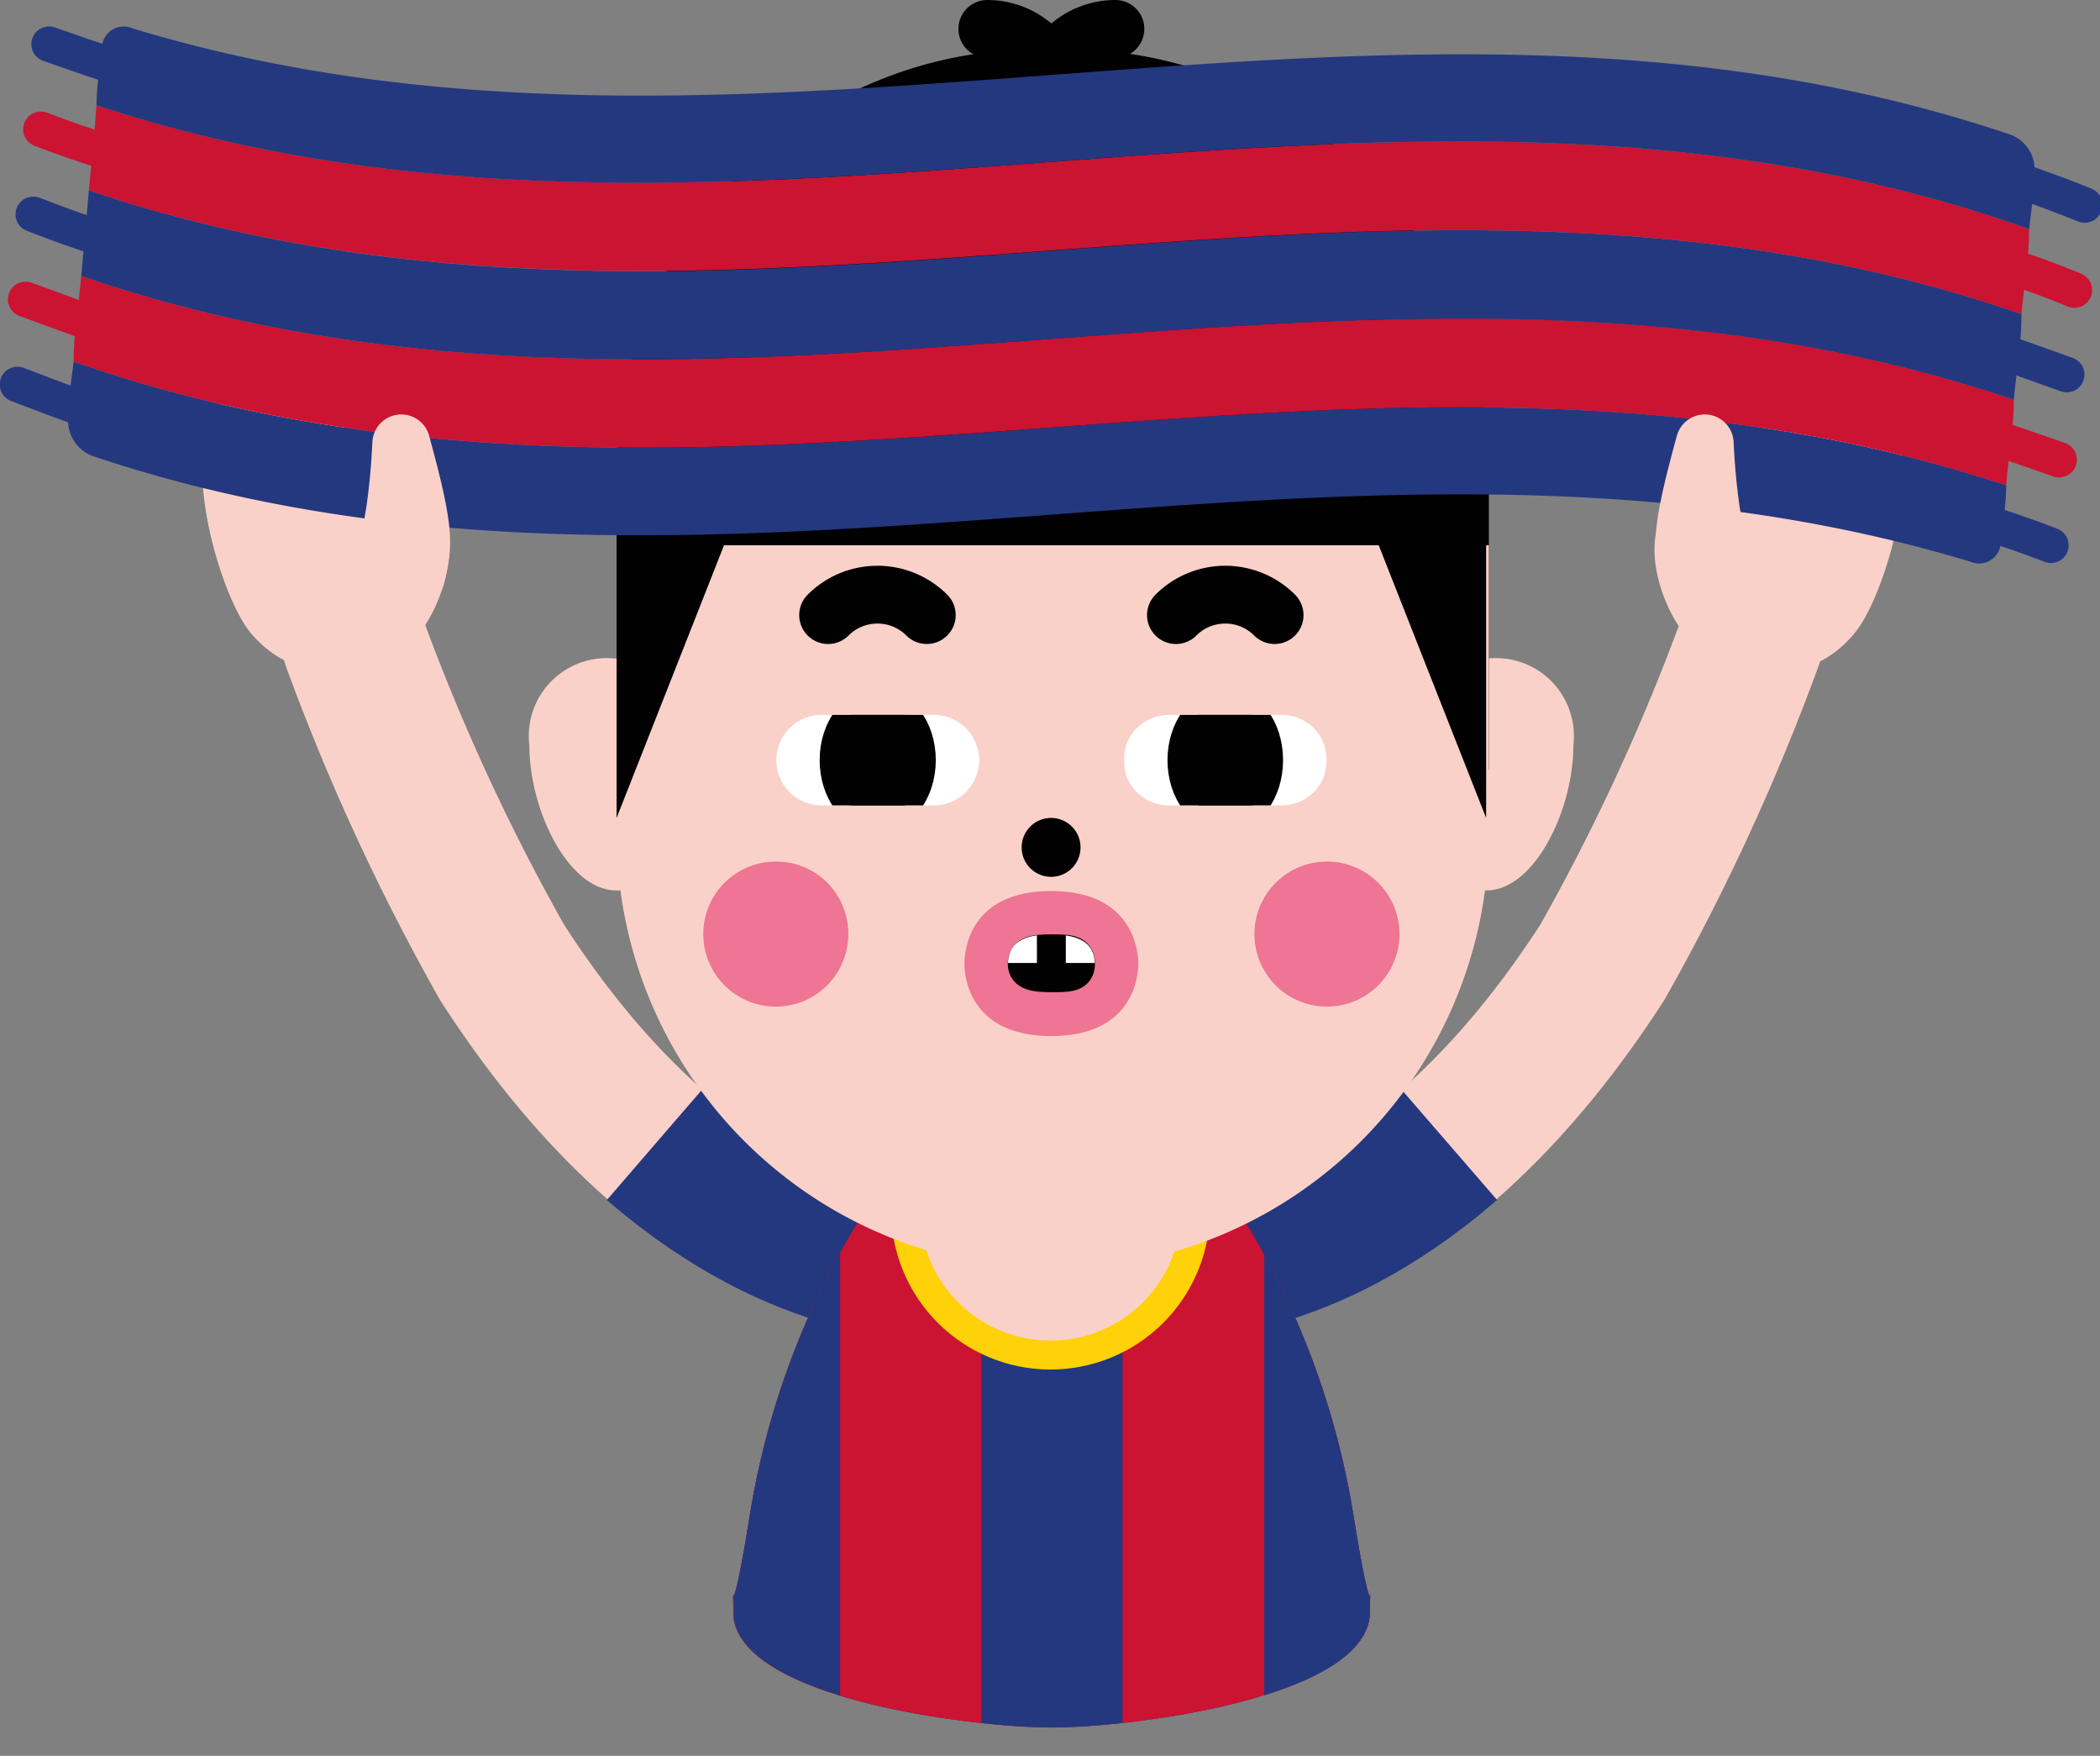
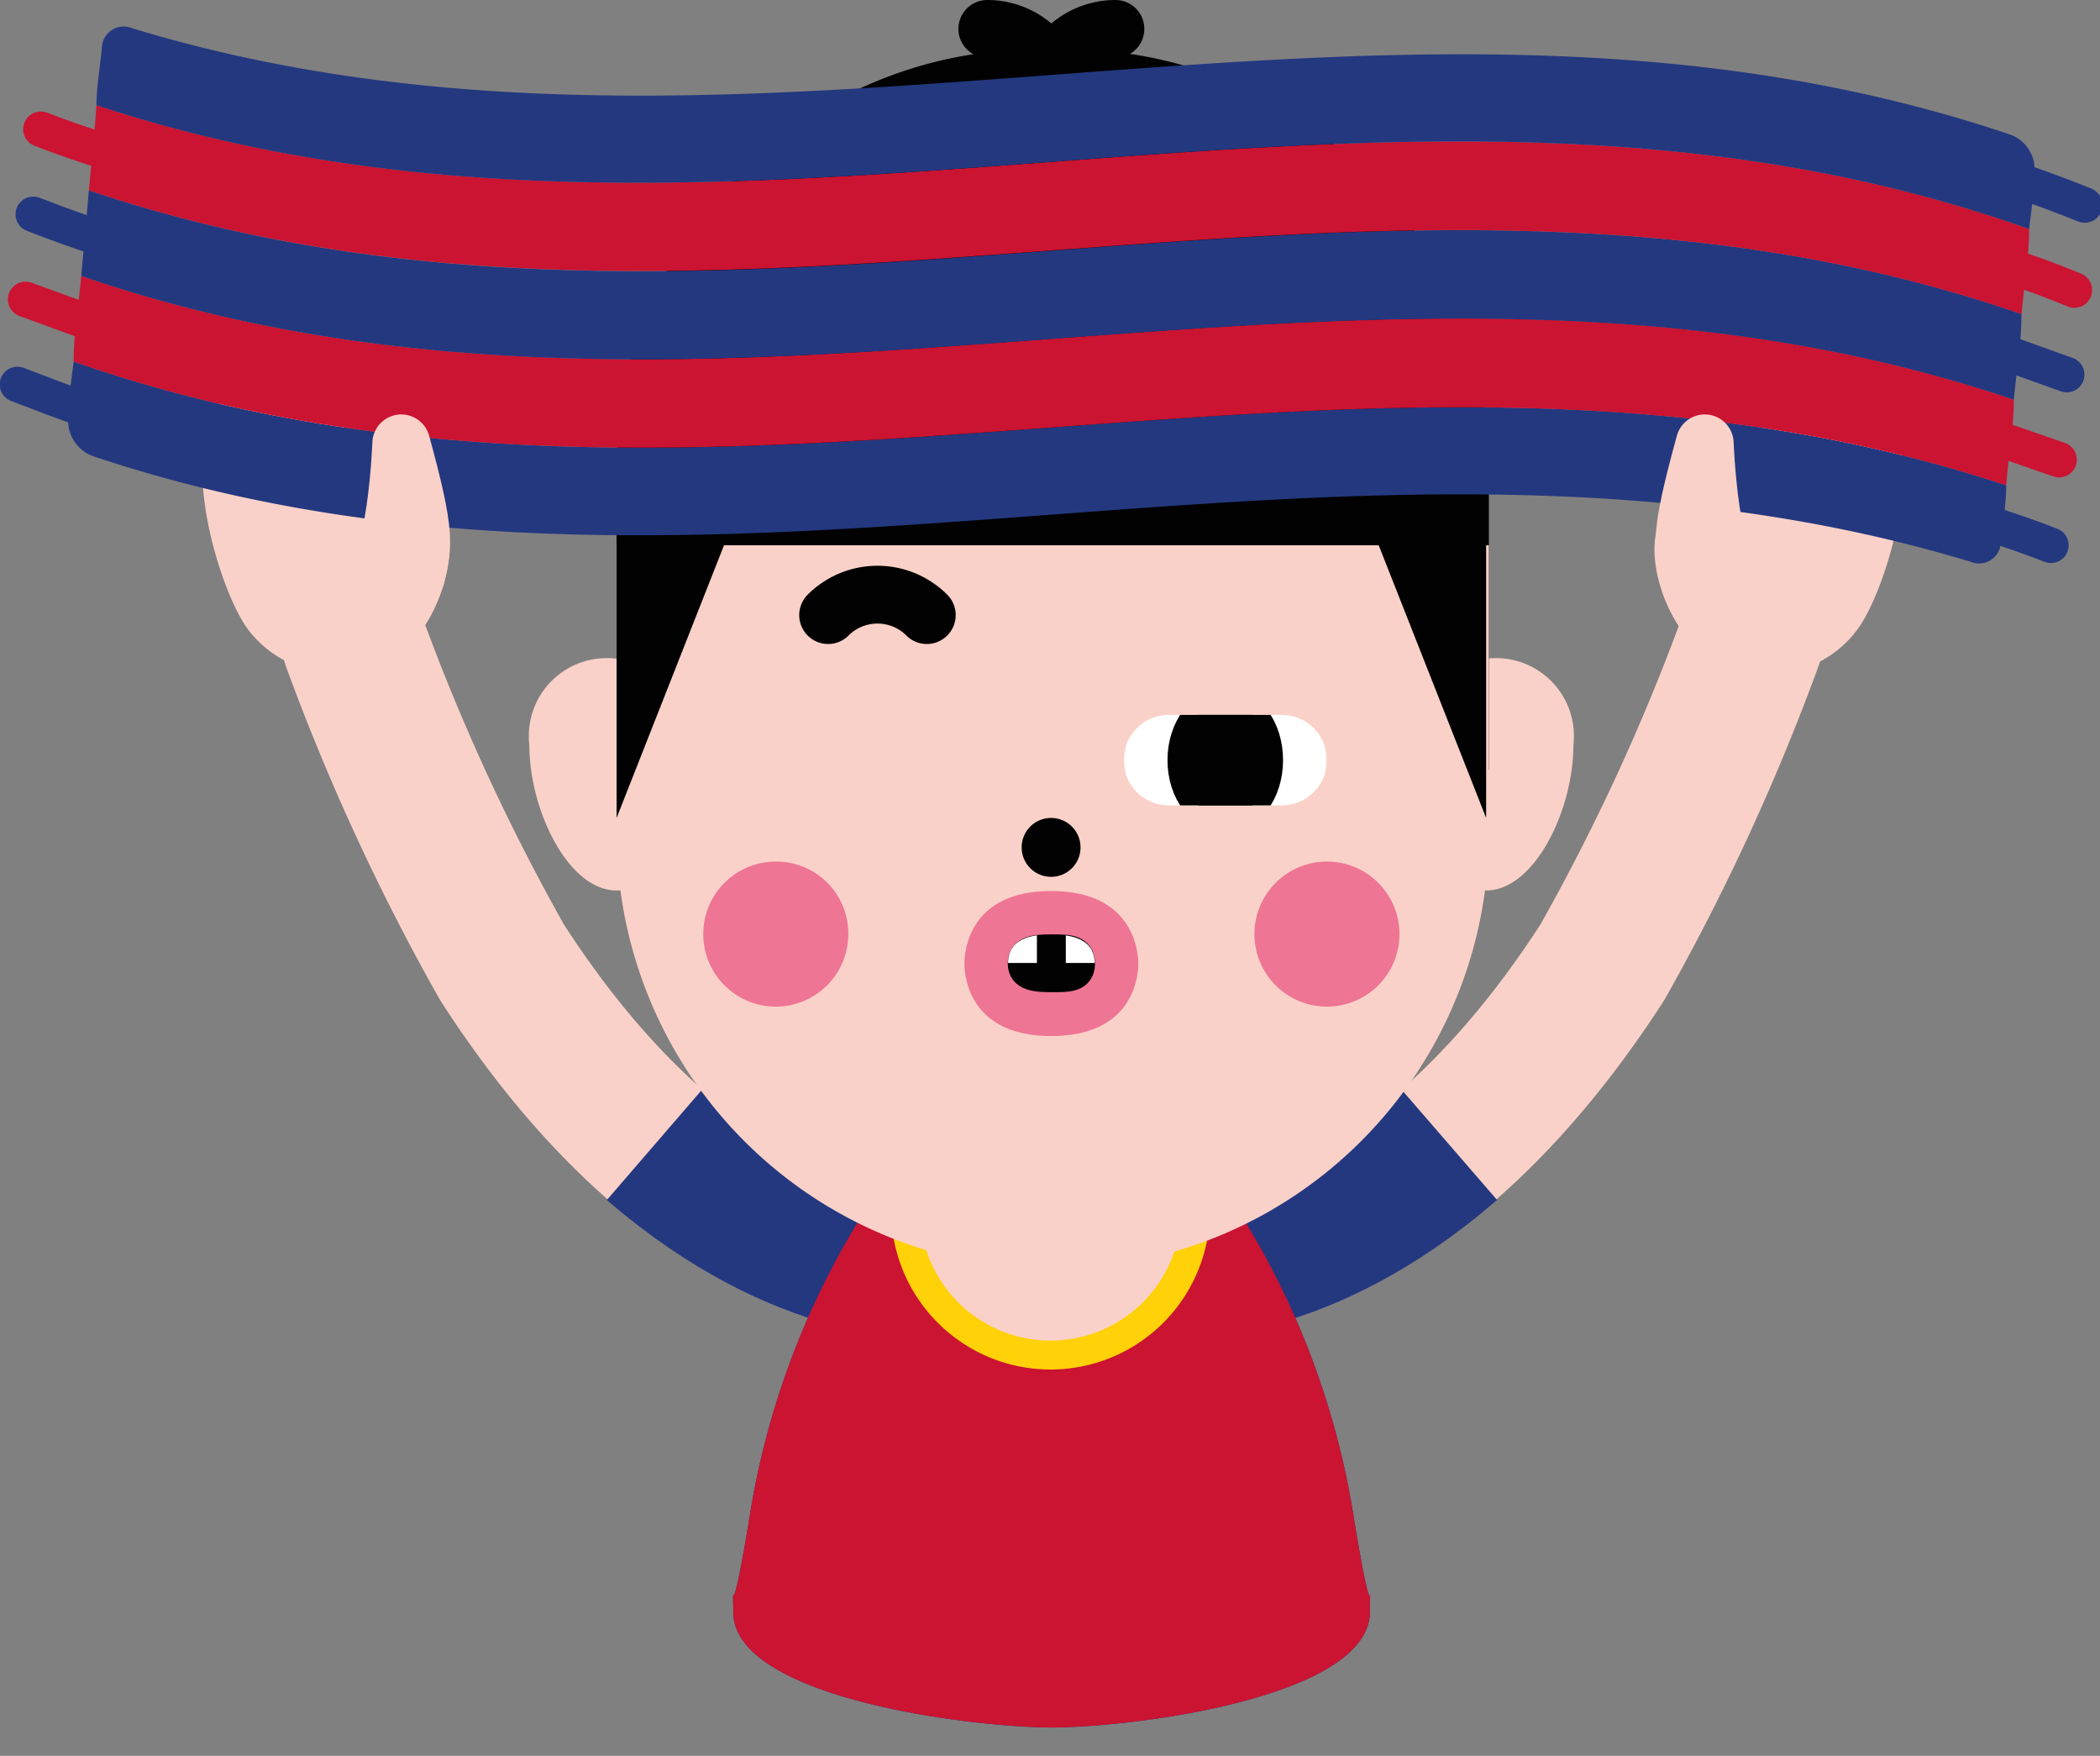
<svg xmlns="http://www.w3.org/2000/svg" viewBox="0 0 38.52 32.2">
  <rect x="0" y="0" width="38.52" height="32.2" fill="#808080" stroke="none" />
  <defs>
    <style>.cls-1,.cls-11,.cls-13,.cls-18,.cls-19,.cls-2,.cls-3,.cls-5,.cls-9{fill:none;}.cls-2,.cls-5{stroke:#fad1c8;}.cls-11,.cls-18,.cls-19,.cls-2,.cls-5{stroke-linecap:round;}.cls-11,.cls-13,.cls-18,.cls-19,.cls-2,.cls-3,.cls-9{stroke-miterlimit:10;}.cls-2,.cls-3{stroke-width:2.66px;}.cls-3{stroke:#24387f;}.cls-4{fill:#fad1c8;}.cls-5{stroke-linejoin:round;}.cls-11,.cls-5{stroke-width:1.06px;}.cls-6{fill:#24387f;}.cls-7{fill:#cb1332;}.cls-8{clip-path:url(#clip-path);}.cls-9{stroke:#ffd108;}.cls-13,.cls-9{stroke-width:0.53px;}.cls-10{fill:#010101;}.cls-11,.cls-13{stroke:#010101;}.cls-12{fill:#ee7593;}.cls-14{clip-path:url(#clip-path-2);}.cls-15{fill:#fff;}.cls-16{clip-path:url(#clip-path-3);}.cls-17{clip-path:url(#clip-path-4);}.cls-18{stroke:#243880;}.cls-18,.cls-19{stroke-width:0.65px;}.cls-19{stroke:#cc1332;}</style>
    <clipPath id="clip-path">
-       <path class="cls-1" d="M19.29,22.18H15.88a14.86,14.86,0,0,0-2.12,5.57c-.42,2.61-.3.86-.31,1.8,0,1.59,4.38,2.13,5.84,2.13s5.85-.54,5.84-2.13c0-.94.11.81-.31-1.8a14.86,14.86,0,0,0-2.12-5.57Z" />
-     </clipPath>
+       </clipPath>
    <clipPath id="clip-path-2">
      <path class="cls-1" d="M18.49,17.67c0,.53.58.53.79.53s.8,0,.8-.53-.58-.53-.8-.53-.79,0-.79.53" />
    </clipPath>
    <clipPath id="clip-path-3">
      <path class="cls-1" d="M21.44,13.11a.83.83,0,0,0,0,1.66h2.07a.83.83,0,0,0,0-1.66Z" />
    </clipPath>
    <clipPath id="clip-path-4">
-       <path class="cls-1" d="M15.07,13.11a.83.83,0,0,0,0,1.66h2.06a.83.83,0,0,0,0-1.66Z" />
-     </clipPath>
+       </clipPath>
  </defs>
  <title>Recurso 1</title>
  <g id="Capa_2" data-name="Capa 2">
    <g id="Capa_1-2" data-name="Capa 1">
      <path class="cls-2" d="M21.59,23.2s4,.33,7.8-5.55a39.67,39.67,0,0,0,2.71-5.87" />
      <path class="cls-3" d="M21.59,23.2s2.24.19,5-2.2" />
      <path class="cls-4" d="M31.52,11.52a1.5,1.5,0,0,0,2.1-.26c.52-.65,1.47-3.89-.12-3.89-.81,0-1,2.21-2.13,2.13-.84-.06-.48,1.52.15,2" />
      <path class="cls-5" d="M31.52,11.52a1.5,1.5,0,0,0,2.1-.26c.52-.65,1.47-3.89-.12-3.89-.81,0-1,2.21-2.13,2.13C30.53,9.44,30.89,11,31.52,11.52Z" />
      <path class="cls-4" d="M7.06,11.52A1.5,1.5,0,0,1,5,11.26c-.52-.65-1.47-3.89.12-3.89.81,0,1,2.21,2.13,2.13.84-.06.48,1.52-.15,2" />
      <path class="cls-5" d="M7.06,11.52A1.5,1.5,0,0,1,5,11.26c-.52-.65-1.47-3.89.12-3.89.81,0,1,2.21,2.13,2.13C8.05,9.44,7.69,11,7.06,11.52Z" />
      <path class="cls-2" d="M17,23.2s-4,.33-7.79-5.55a39.67,39.67,0,0,1-2.71-5.87" />
      <path class="cls-3" d="M17,23.2s-2.23.19-5-2.2" />
      <path class="cls-6" d="M19.29,22.18H22.7a14.86,14.86,0,0,1,2.12,5.57c.42,2.61.3.86.31,1.8,0,1.59-4.38,2.13-5.84,2.13s-5.86-.54-5.84-2.13c0-.94-.11.81.31-1.8a14.86,14.86,0,0,1,2.12-5.57Z" />
      <path class="cls-7" d="M19.29,22.18H22.7a14.86,14.86,0,0,1,2.12,5.57c.42,2.61.3.86.31,1.8,0,1.59-4.38,2.13-5.84,2.13s-5.86-.54-5.84-2.13c0-.94-.11.81.31-1.8a14.86,14.86,0,0,1,2.12-5.57Z" />
      <g class="cls-8">
        <rect class="cls-6" x="13.46" y="21.12" width="1.95" height="11.09" />
        <rect class="cls-6" x="23.19" y="21.12" width="1.95" height="11.09" />
        <rect class="cls-6" x="18" y="21.12" width="2.59" height="11.09" />
      </g>
      <path class="cls-4" d="M16.61,22.19a2.66,2.66,0,0,0,5.32,0" />
      <path class="cls-9" d="M16.61,22.19a2.66,2.66,0,0,0,5.32,0" />
      <path class="cls-4" d="M28.86,13.67c0,1.18-.71,2.66-1.6,2.66s-1.59-.95-1.59-2.12.71-2.13,1.59-2.13a1.43,1.43,0,0,1,1.6,1.59" />
      <path class="cls-4" d="M9.71,13.67c0,1.18.71,2.66,1.6,2.66s1.59-.95,1.59-2.12-.71-2.13-1.59-2.13a1.43,1.43,0,0,0-1.6,1.59" />
      <path class="cls-10" d="M11.31,8.36a7.72,7.72,0,0,1,8-7.45,7.72,7.72,0,0,1,8,7.45v5.76H11.31Z" />
      <path class="cls-4" d="M11.31,15.27a8,8,0,1,0,16,0V10H11.31Z" />
      <polygon class="cls-10" points="25.27 9.95 27.26 15 27.26 9.42 25.27 9.95" />
      <polygon class="cls-10" points="13.3 9.95 11.31 15 11.31 9.42 13.3 9.95" />
      <path class="cls-10" d="M19.82,15.54a.54.54,0,1,1-.54-.54.54.54,0,0,1,.54.54" />
-       <path class="cls-11" d="M21.57,11.28a1.28,1.28,0,0,1,1.81,0" />
      <path class="cls-11" d="M15.19,11.28a1.28,1.28,0,0,1,1.81,0" />
      <path class="cls-11" d="M18.11.53A1.29,1.29,0,0,1,19.4,1.82" />
      <path class="cls-11" d="M19.17,1.82A1.29,1.29,0,0,1,20.46.53" />
      <path class="cls-12" d="M19.28,19c-1.51,0-1.59-1.11-1.59-1.33s.08-1.33,1.59-1.33,1.6,1.11,1.6,1.33S20.8,19,19.28,19" />
      <path class="cls-10" d="M18.75,17.67c0-.25.24-.27.54-.27s.53,0,.53.27-.24.26-.53.26-.54,0-.54-.26" />
      <path class="cls-13" d="M18.75,17.67c0-.25.24-.27.54-.27s.53,0,.53.27-.24.26-.53.26S18.75,17.91,18.75,17.67Z" />
      <g class="cls-14">
        <rect class="cls-15" x="18.49" y="17.13" width="0.53" height="0.53" />
        <rect class="cls-15" x="19.55" y="17.13" width="0.53" height="0.53" />
      </g>
      <g class="cls-16">
        <path class="cls-15" d="M23.27,15H21.68a1.06,1.06,0,1,1,0-2.12h1.59a1.06,1.06,0,1,1,0,2.12" />
        <path class="cls-10" d="M23.27,13.94c0,.59-.35,1.06-.79,1.06s-.8-.47-.8-1.06.36-1.06.8-1.06.79.47.79,1.06" />
        <path class="cls-13" d="M23.27,13.94c0,.59-.35,1.06-.79,1.06s-.8-.47-.8-1.06.36-1.06.8-1.06S23.27,13.35,23.27,13.94Z" />
      </g>
      <g class="cls-17">
        <path class="cls-15" d="M16.9,15H15.3a1.06,1.06,0,1,1,0-2.12h1.6a1.06,1.06,0,0,1,0,2.12" />
        <path class="cls-10" d="M16.9,13.94c0,.59-.36,1.06-.8,1.06s-.8-.47-.8-1.06.36-1.06.8-1.06.8.47.8,1.06" />
        <path class="cls-13" d="M16.9,13.94c0,.59-.36,1.06-.8,1.06s-.8-.47-.8-1.06.36-1.06.8-1.06S16.9,13.35,16.9,13.94Z" />
      </g>
      <path class="cls-12" d="M25.67,17.13a1.33,1.33,0,1,1-1.33-1.33,1.33,1.33,0,0,1,1.33,1.33" />
      <path class="cls-12" d="M15.56,17.13a1.33,1.33,0,1,1-1.33-1.33,1.32,1.32,0,0,1,1.33,1.33" />
      <path class="cls-6" d="M1.35,6.63C13.16,10.77,25,5,36.8,8.9c0,.35-.07.71-.1,1.06a.4.4,0,0,1-.56.34c-11.47-3.47-23,1.89-34.42-1.93a.69.69,0,0,1-.47-.68c0-.35.06-.71.1-1.06" />
      <path class="cls-7" d="M1.49,5.06C13.31,9.13,25.12,3.32,36.94,7.33c0,.52-.1,1-.14,1.57C25,5,13.16,10.77,1.35,6.63c0-.53.09-1,.14-1.57" />
      <path class="cls-6" d="M1.63,3.49c11.82,4,23.64-1.82,35.45,2.27,0,.53-.09,1-.14,1.57-11.82-4-23.63,1.8-35.45-2.27.05-.52.09-1,.14-1.57" />
      <path class="cls-7" d="M1.77,1.93C13.59,5.83,25.41,0,37.22,4.2c0,.52-.09,1-.14,1.56C25.27,1.67,13.45,7.48,1.63,3.49c.05-.52.1-1,.14-1.56" />
      <path class="cls-6" d="M2.43.52C13.9,4,25.38-1.4,36.85,2.46a.68.68,0,0,1,.47.68c0,.35-.06.7-.1,1.06C25.41,0,13.59,5.83,1.77,1.93c0-.36.07-.71.1-1.07A.4.4,0,0,1,2.43.52" />
      <path class="cls-18" d="M37,3.3c.41.14.82.29,1.24.46" />
      <path class="cls-19" d="M36.82,4.87q.61.19,1.23.45" />
      <path class="cls-18" d="M36.68,6.43l1.23.44" />
      <path class="cls-19" d="M36.53,8l1.24.43" />
      <path class="cls-18" d="M36.39,9.57c.41.13.82.27,1.23.43" />
-       <path class="cls-18" d="M.9.81q.62.22,1.23.42" />
      <path class="cls-19" d="M.75,2.37c.41.16.82.3,1.24.43" />
      <path class="cls-18" d="M.61,3.93c.41.16.82.31,1.23.44" />
      <path class="cls-19" d="M.47,5.49l1.23.45" />
      <path class="cls-18" d="M.32,7.05c.42.16.83.32,1.24.46" />
      <path class="cls-4" d="M31,10.57c-.14-.56-.2-.73.27-2.44,0,0,.09,2.43.62,2.43" />
      <path class="cls-5" d="M31,10.57c-.14-.56-.2-.73.27-2.44,0,0,.09,2.43.62,2.43" />
      <path class="cls-4" d="M7.63,10.57c.13-.56.2-.73-.27-2.44,0,0-.09,2.43-.62,2.43" />
      <path class="cls-5" d="M7.63,10.57c.13-.56.2-.73-.27-2.44,0,0-.09,2.43-.62,2.43" />
    </g>
  </g>
</svg>